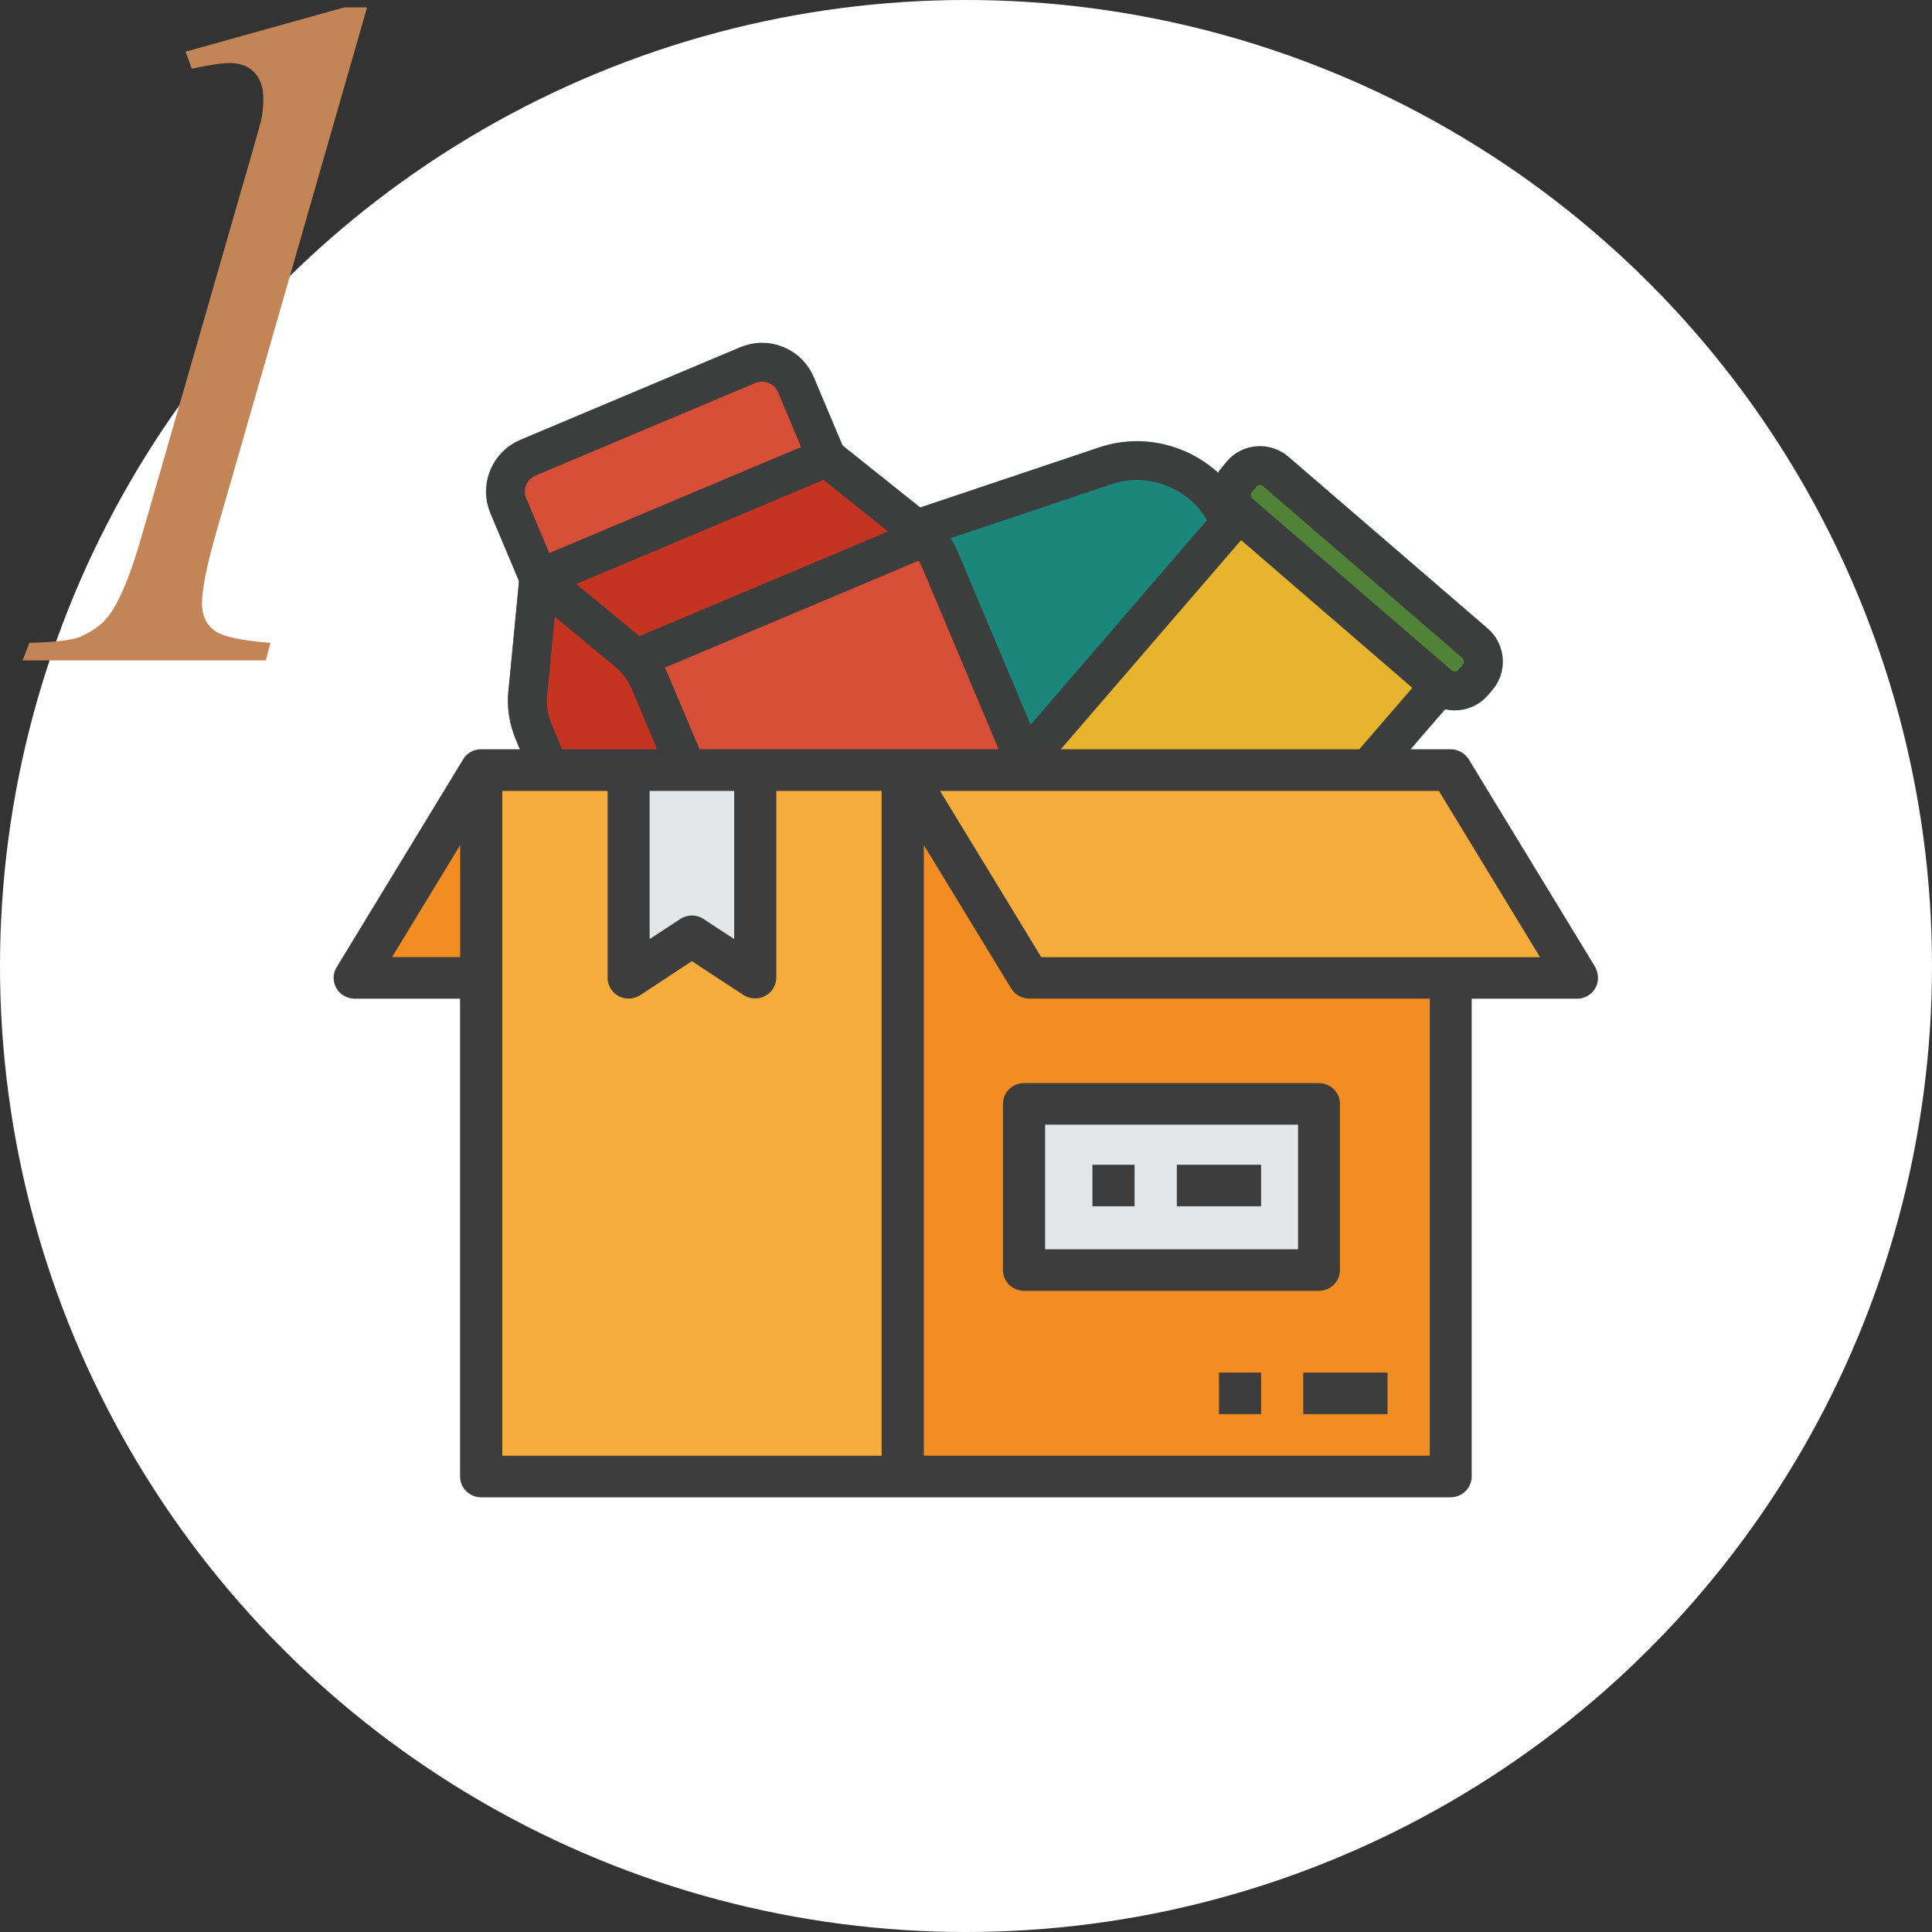
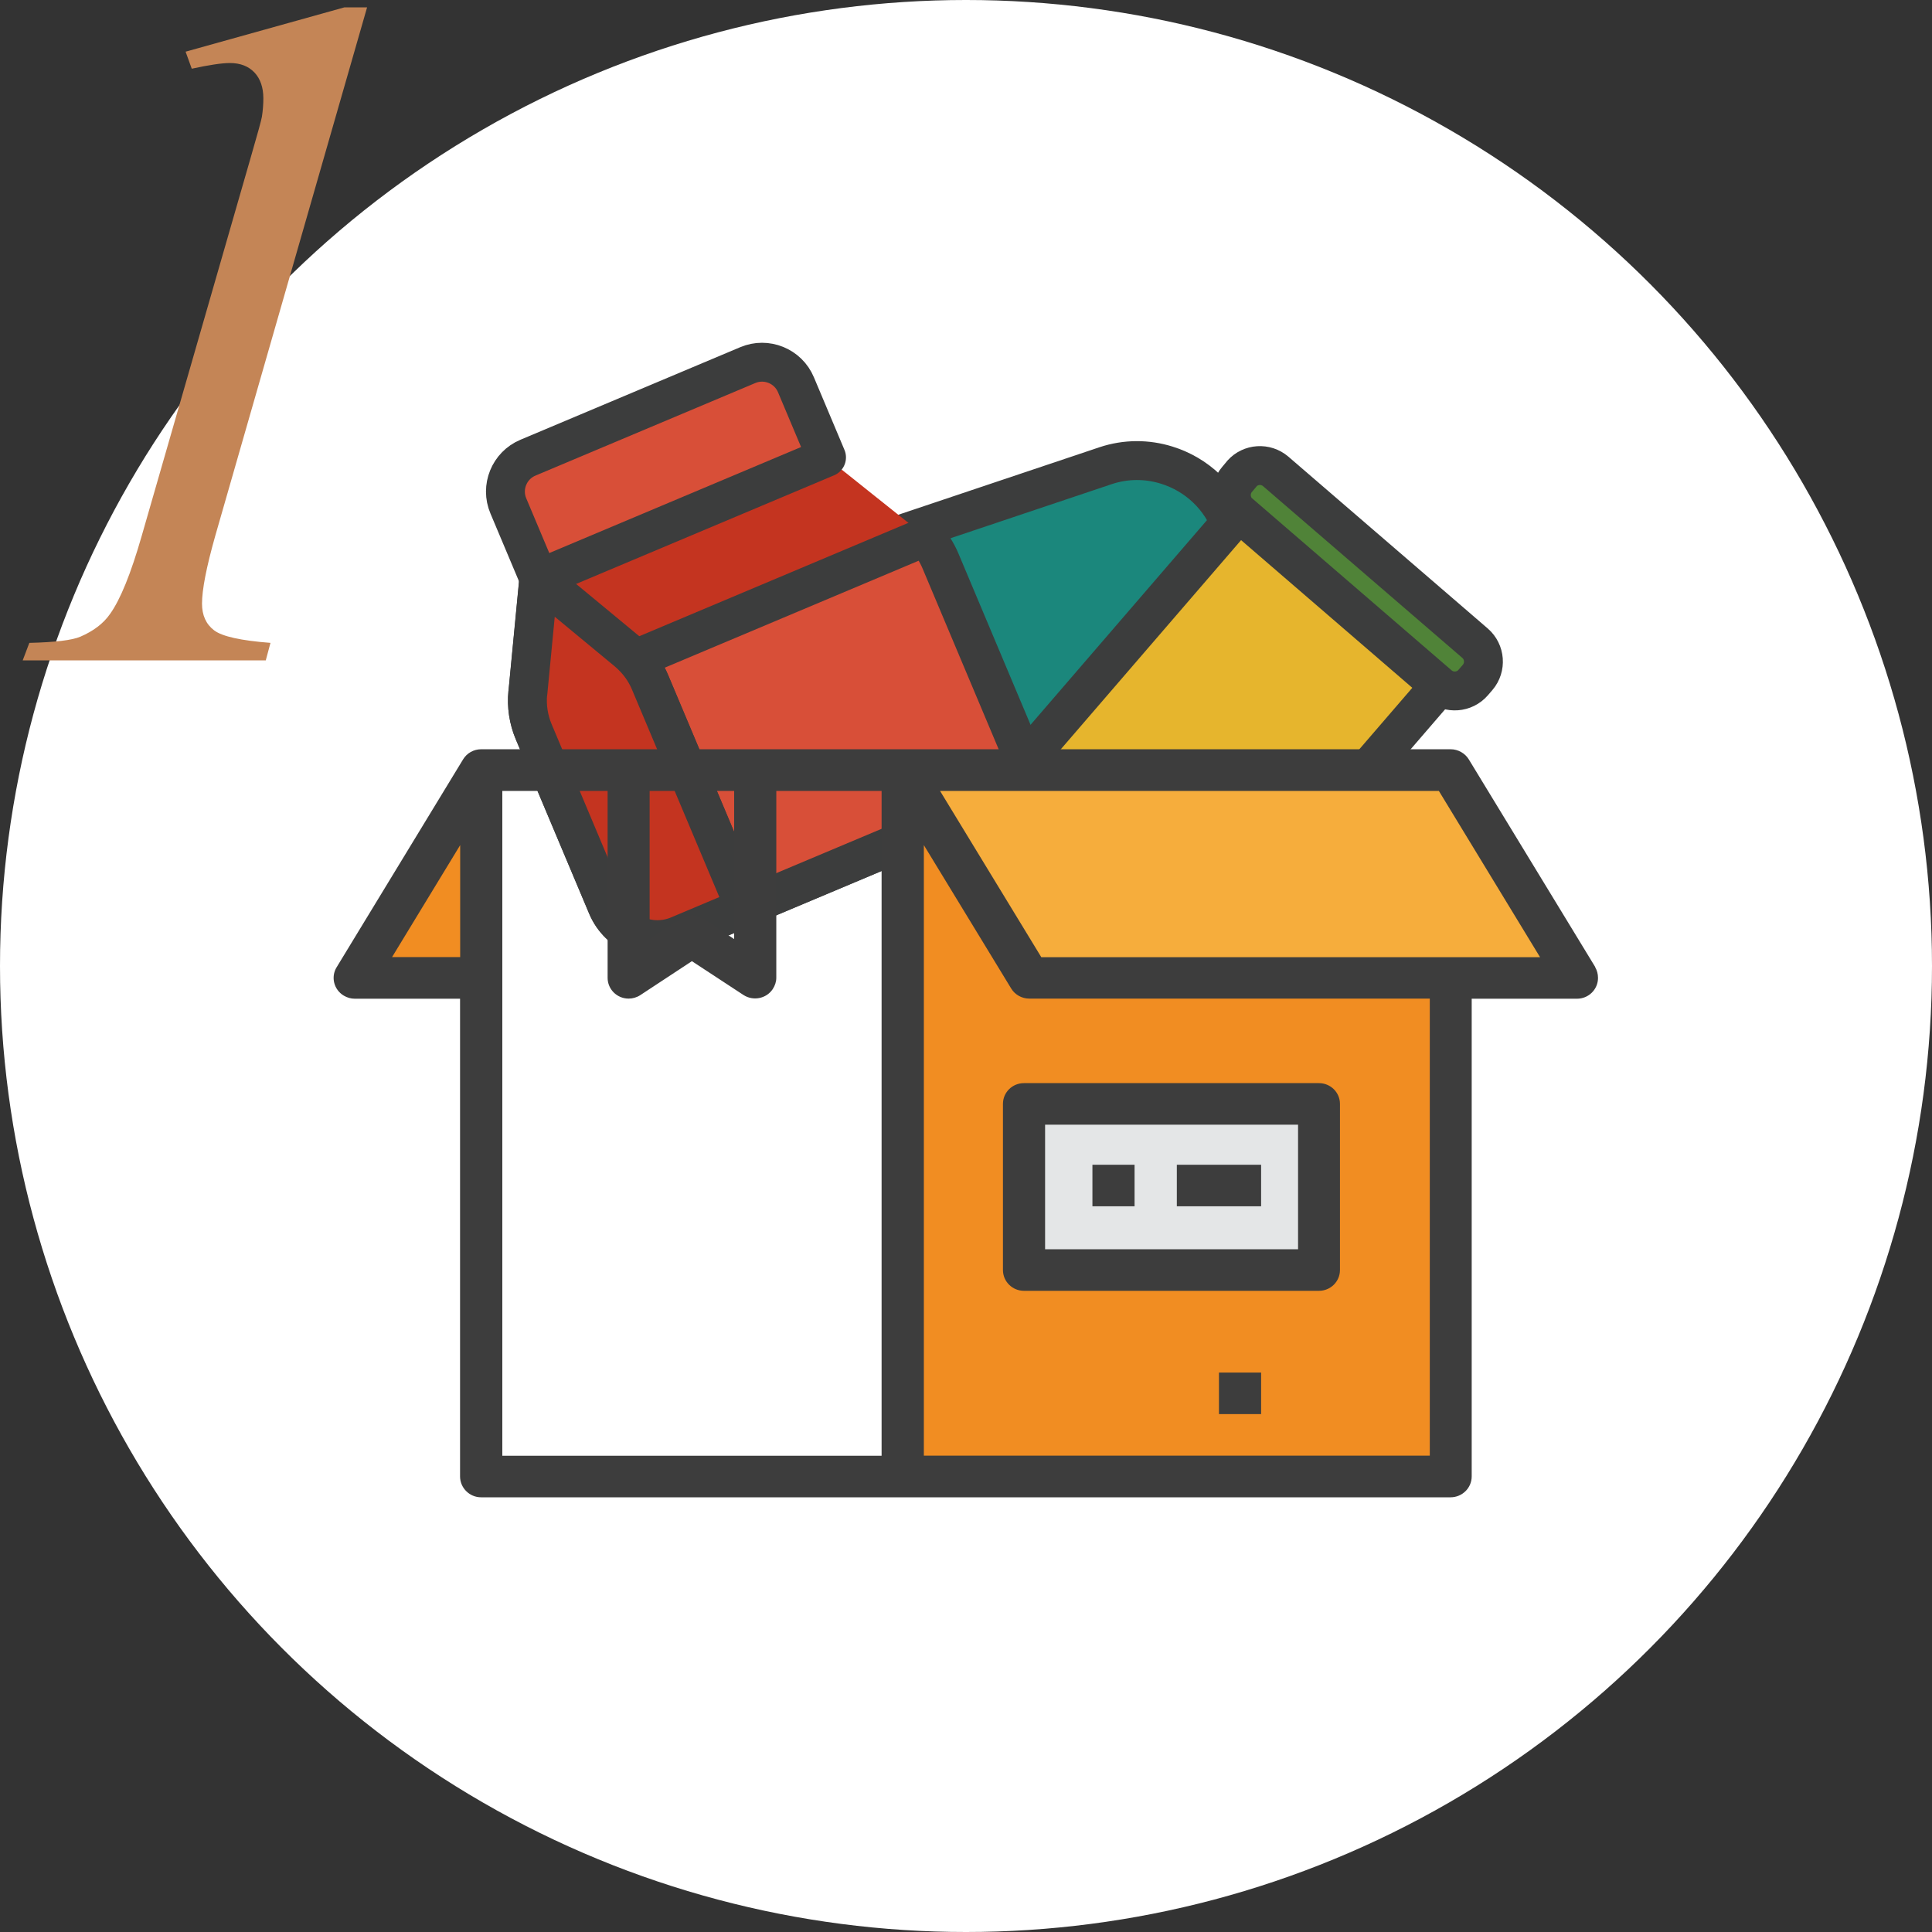
<svg xmlns="http://www.w3.org/2000/svg" id="_レイヤー_2" viewBox="0 0 160 160">
  <rect x="0" y="0" width="160" height="160" fill="#333333" stroke="none" />
  <defs>
    <style>.cls-1{fill:#c48556;}.cls-2{fill:#d84f38;}.cls-3{fill:#f18d22;}.cls-4{fill:#c43420;}.cls-5{fill:#508338;}.cls-6{fill:#3d3d3d;}.cls-7{fill:#fff;}.cls-8{fill:#e4e6e7;}.cls-9{fill:#1b877c;}.cls-10{fill:none;stroke:#3c3d3d;stroke-linecap:round;stroke-linejoin:round;stroke-width:3.22px;}.cls-11{fill:#3c3d3d;}.cls-12{fill:#f6ad3c;}.cls-13{fill:#e6b52d;}</style>
  </defs>
  <g id="design">
    <circle class="cls-7" cx="80" cy="80" r="80" />
    <path class="cls-9" d="M61.58,57.37l1.28,3.8c1.45,4.32,6.17,6.67,10.49,5.22l3.1-1.04,21.65-7.27c4.32-1.45,6.67-6.17,5.22-10.49l-1.28-3.8c-.88-2.62-2.96-4.51-5.42-5.27-1.6-.5-3.37-.52-5.07.05l-24.76,8.31c-4.32,1.45-6.67,6.17-5.22,10.49" />
    <path class="cls-10" d="M61.58,57.37l1.28,3.8c1.45,4.32,6.17,6.67,10.49,5.22l3.1-1.04,21.65-7.27c4.32-1.45,6.67-6.17,5.22-10.49l-1.28-3.8c-.88-2.62-2.96-4.51-5.42-5.27-1.6-.5-3.37-.52-5.07.05l-24.76,8.31c-4.32,1.45-6.67,6.17-5.22,10.49Z" />
    <polygon class="cls-13" points="77.58 71.5 92.02 83.95 94.2 85.83 120.82 54.95 118.64 53.07 104.2 40.62 77.58 71.5" />
    <polygon class="cls-10" points="77.58 71.5 92.02 83.95 94.2 85.83 120.82 54.95 118.64 53.07 104.2 40.62 77.58 71.5" />
    <path class="cls-5" d="M102.67,42.51l16.5,14.23c.84.72,2.11.62,2.83-.21l.37-.43c.72-.84.62-2.11-.21-2.83l-1.31-1.13-15.2-13.1c-.83-.71-2.08-.63-2.8.18,0,0-.02.02-.02.03l-.37.44c-.72.83-.63,2.11.21,2.83" />
    <path class="cls-10" d="M102.67,42.51l16.5,14.23c.84.72,2.11.62,2.83-.21l.37-.43c.72-.84.62-2.11-.21-2.83l-1.31-1.13-15.2-13.1c-.83-.71-2.08-.63-2.8.18,0,0-.02.02-.02.03l-.37.44c-.72.83-.63,2.11.21,2.83Z" />
    <path class="cls-5" d="M56.2,77.46l21.06-8.86-7.83-18.6c-.43-1.03-1.12-1.93-1.99-2.63l-7.44-5.94-15.38,6.47-.91,9.47c-.11,1.1.06,2.22.49,3.24l6.08,14.44c.97,2.3,3.62,3.38,5.92,2.41" />
    <path class="cls-10" d="M56.2,77.46l21.06-8.86-7.83-18.6c-.43-1.03-1.12-1.93-1.99-2.63l-7.44-5.94-15.38,6.47-.91,9.47c-.11,1.1.06,2.22.49,3.24l6.08,14.44c.97,2.3,3.62,3.38,5.92,2.41Z" />
    <path class="cls-4" d="M44.63,47.91l7.3,6.04c.24.2.46.41.66.63.52.56.94,1.21,1.24,1.92l7.85,18.65,19.86-8.36c2.3-.97,3.38-3.61,2.41-5.91l-6.08-14.43c-.31-.73-.74-1.4-1.28-1.97-.22-.24-.46-.46-.71-.66l-7.44-5.94-23.82,10.03Z" />
-     <path class="cls-10" d="M44.63,47.91l7.3,6.04c.24.2.46.41.66.63.52.56.94,1.21,1.24,1.92l7.85,18.65,19.86-8.36c2.3-.97,3.38-3.61,2.41-5.91l-6.08-14.43c-.31-.73-.74-1.4-1.28-1.97-.22-.24-.46-.46-.71-.66l-7.44-5.94-23.82,10.03Z" />
    <path class="cls-2" d="M52.6,54.58c.52.56.94,1.21,1.24,1.92l7.85,18.65,24.02-10.11-7.83-18.6c-.31-.73-.74-1.4-1.28-1.97l-24,10.11Z" />
    <path class="cls-10" d="M52.6,54.58c.52.56.94,1.21,1.24,1.92l7.85,18.65,24.02-10.11-7.83-18.6c-.31-.73-.74-1.4-1.28-1.97l-24,10.11Z" />
    <path class="cls-4" d="M43.72,57.37l.91-9.47,7.3,6.04c.24.2.46.41.66.63.52.56.94,1.21,1.24,1.93l7.85,18.65-5.48,2.31c-2.3.97-4.95-.11-5.92-2.41l-6.08-14.45c-.43-1.02-.6-2.13-.49-3.24" />
    <path class="cls-10" d="M43.72,57.37l.91-9.47,7.3,6.04c.24.2.46.41.66.63.52.56.94,1.21,1.24,1.93l7.85,18.65-5.48,2.31c-2.3.97-4.95-.11-5.92-2.41l-6.08-14.45c-.43-1.02-.6-2.13-.49-3.24Z" />
    <path class="cls-2" d="M44.63,47.91l23.82-10.03-2.53-6.01c-.65-1.56-2.45-2.29-4-1.63l-18.19,7.66c-1.56.65-2.29,2.45-1.63,4l2.53,6.01Z" />
    <path class="cls-10" d="M44.63,47.91l23.82-10.03-2.53-6.01c-.65-1.56-2.45-2.29-4-1.63l-18.19,7.66c-1.56.65-2.29,2.45-1.63,4l2.53,6.01Z" />
-     <path class="cls-11" d="M80.87,63.68c-.63,0-1.14.51-1.14,1.14s.51,1.14,1.14,1.14,1.14-.51,1.14-1.14-.51-1.14-1.14-1.14" />
    <path class="cls-3" d="M120.15,80.98v41.29h-45.38v-58.5l10.47,17.21h34.91Z" />
-     <path class="cls-12" d="M74.77,63.77h-34.91v58.49h34.91v-58.49Z" />
-     <path class="cls-8" d="M62.54,63.77v17.21l-5.23-3.44-5.23,3.44v-17.21h10.47Z" />
+     <path class="cls-12" d="M74.77,63.77h-34.91h34.91v-58.49Z" />
    <path class="cls-3" d="M39.85,63.77v17.21h-10.47l10.47-17.21Z" />
    <path class="cls-8" d="M109.67,91.31h-24.43v13.77h24.43v-13.77Z" />
    <path class="cls-12" d="M120.15,63.77l10.48,17.21h-45.39l-10.47-17.21h45.38Z" />
    <path class="cls-6" d="M132.12,80.1l-10.48-17.21c-.31-.51-.89-.84-1.5-.84H39.85c-.61,0-1.18.31-1.5.84l-10.47,17.21c-.5.81-.23,1.87.6,2.36.28.16.58.25.9.25h8.72v39.56c0,.95.78,1.73,1.74,1.73h80.29c.96,0,1.75-.77,1.75-1.73v-39.56h8.72c.96,0,1.74-.77,1.74-1.72,0-.32-.08-.63-.24-.9ZM53.82,65.5h6.98v12.27l-2.53-1.66c-.58-.39-1.35-.39-1.94,0l-2.53,1.66v-12.27h0ZM32.47,79.26l5.64-9.27v9.27h-5.64ZM41.6,120.55v-55.05h8.72v15.48c0,.95.78,1.72,1.74,1.72.34,0,.68-.1.97-.29l4.27-2.81,4.27,2.8c.8.52,1.89.31,2.42-.48.19-.29.3-.61.3-.95v-15.47h8.72v55.06h-31.42ZM118.4,120.55h-41.89v-50.56l7.23,11.87c.31.52.89.84,1.5.84h33.17v37.85ZM86.23,79.26l-8.38-13.76h41.31l8.38,13.77h-41.31Z" />
-     <path class="cls-6" d="M114.91,113.67h-6.98v3.44h6.98v-3.44Z" />
    <path class="cls-6" d="M104.44,113.67h-3.49v3.44h3.49v-3.44Z" />
    <path class="cls-6" d="M83.06,91.42v13.76c0,.95.78,1.72,1.74,1.72h24.43c.96,0,1.74-.77,1.74-1.72v-13.76c0-.95-.78-1.72-1.74-1.72h-24.43c-.96,0-1.74.76-1.74,1.72ZM86.55,93.14h20.95v10.32h-20.95v-10.32Z" />
    <path class="cls-6" d="M93.96,96.46h-3.49v3.44h3.49v-3.44Z" />
    <path class="cls-6" d="M104.44,96.46h-6.98v3.44h6.98v-3.44Z" />
    <path class="cls-1" d="M30.4.61l-12.58,43.79c-.73,2.58-1.09,4.44-1.09,5.59,0,.96.33,1.7,1,2.21s2.22.85,4.67,1.04l-.39,1.45H1.88l.55-1.45c2.13-.05,3.54-.22,4.22-.51,1.09-.47,1.91-1.09,2.46-1.88.86-1.2,1.73-3.35,2.62-6.45l9.06-31.45c.55-1.9.85-2.99.9-3.28.08-.52.12-1.03.12-1.52,0-.91-.25-1.63-.74-2.15-.5-.52-1.17-.78-2.03-.78-.68,0-1.73.16-3.16.47l-.51-1.41L28.52.61h1.88Z" />
  </g>
</svg>